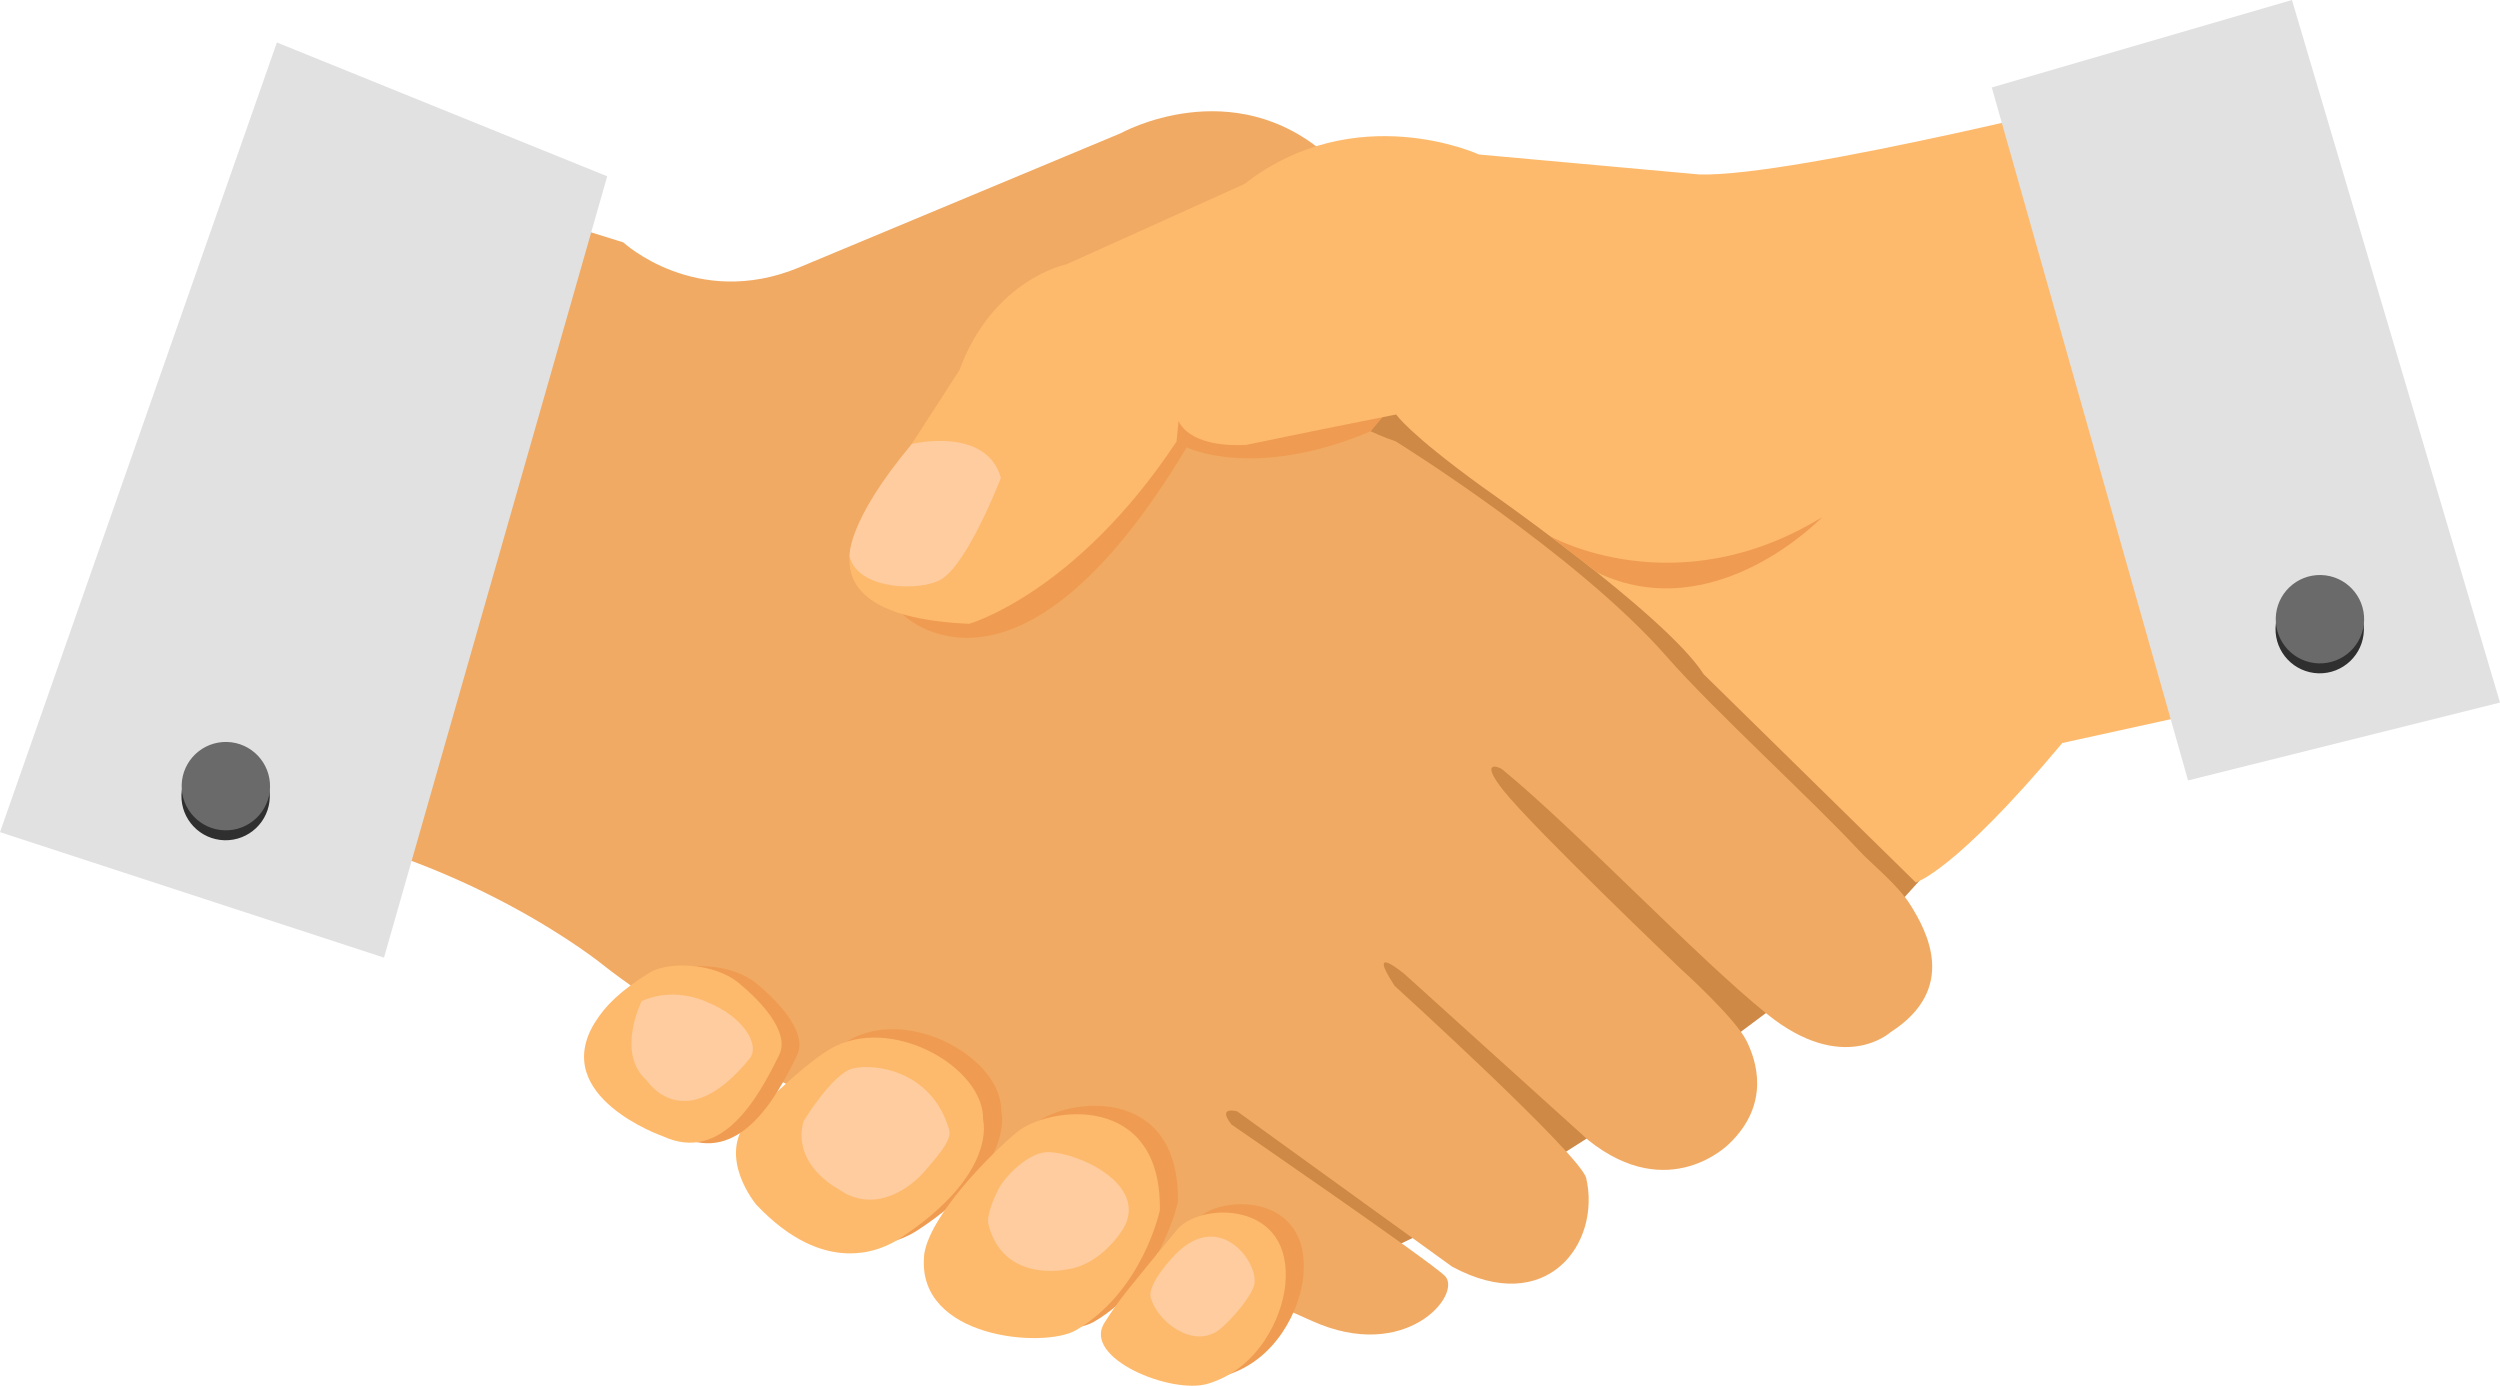
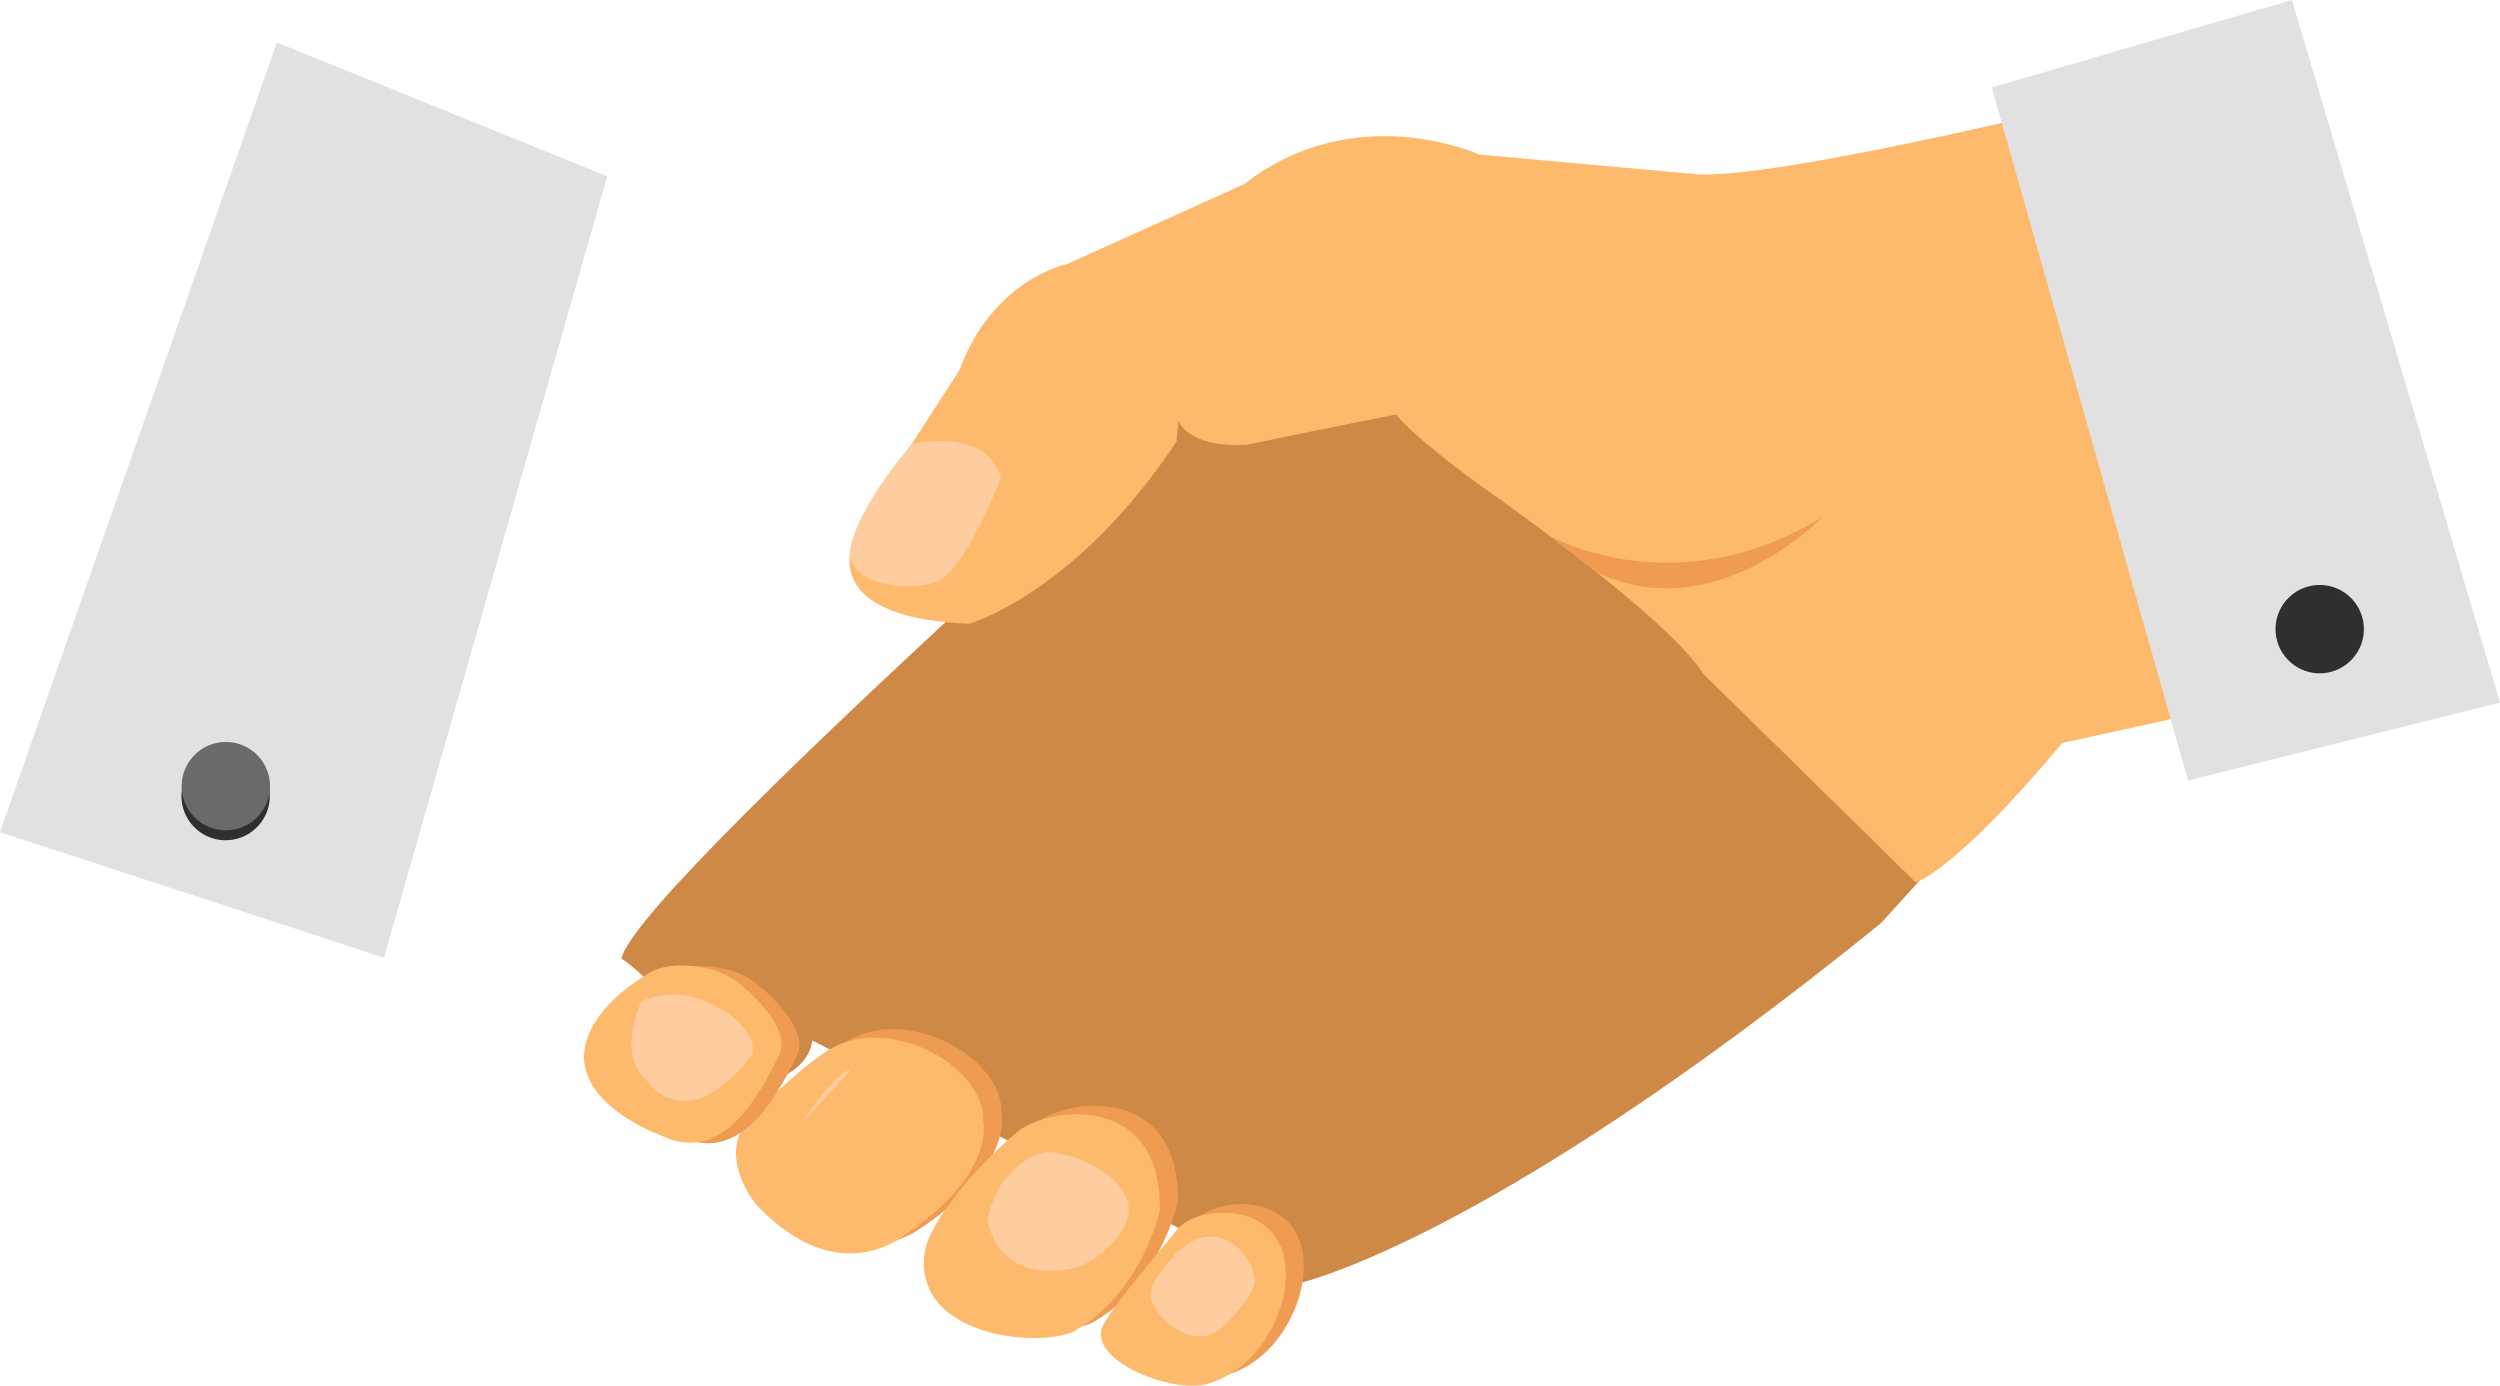
<svg xmlns="http://www.w3.org/2000/svg" id="Layer_2" data-name="Layer 2" viewBox="0 0 218.95 121.36">
  <defs>
    <style>
      .cls-1 {
        fill: #fecc9f;
      }

      .cls-1, .cls-2, .cls-3, .cls-4, .cls-5, .cls-6, .cls-7, .cls-8 {
        stroke-width: 0px;
      }

      .cls-2 {
        fill: #2f2f2f;
      }

      .cls-3 {
        fill: #6a6a6a;
      }

      .cls-4 {
        fill: #e1e1e1;
      }

      .cls-5 {
        fill: #f1aa63;
      }

      .cls-6 {
        fill: #ce8946;
      }

      .cls-7 {
        fill: #feba6c;
      }

      .cls-8 {
        fill: #ef9c52;
      }
    </style>
  </defs>
  <path class="cls-6" d="m120.94,20.22s-64.96,56.73-66.52,63.73c0,0,2.43,1.46,4.87,5.15,2.83,4.26,6.62,6.23,8.75,5.4,3.07-1.2,3.09-3.38,3.09-3.38l41.9,21.45s16.12-2.9,51.71-31.72l9.87-10.9-53.68-49.74Z" />
-   <path class="cls-5" d="m54.58,21.22s6.37,5.91,15.34,2.23l28.23-11.78s9.8-5.48,18.21,2.04c0,0-10.94,19.28,5.87,24.94,0,0,15.86,9.84,23.77,18.89,3.98,4.55,12.7,12.52,16.78,16.91,1.09,1.18,3.4,3.02,4.48,4.72,1.49,2.35,4.27,7.42-1.7,11.24,0,0-4.13,3.78-10.79-1.59-6.18-4.98-16.66-16.06-23.18-21.42-.35-.29-2.06-.87.08,1.83,2.65,3.33,15.44,15.54,15.44,15.54,0,0,4.81,4.33,5.83,6.35.9,1.77,2.14,5.57-1.51,9.06,0,0-5.23,5.34-12.32-.32l-16.09-14.54s-3.45-2.9-.88,1.02c0,0,16.32,14.84,16.78,16.84,1.32,5.71-3.45,12.24-11.75,7.75l-18.82-13.6s-1.81-.5-.49,1.16c0,0,17.53,12.05,18.7,13.27,1.52,1.61-3.43,7.64-11.65,3.93-11.72-5.28-35.52-15.13-46.87-21.19-3.99-2.13-12.07-7.49-15.13-9.92,0,0-12.26-10.06-30.45-12.71l20.21-54.35,11.9,3.7Z" />
  <path class="cls-8" d="m67.17,97.28s4.49-4.6,7.11-6.14c5.3-3.12,13.56,1.59,13.41,6.22,0,0,1.31,4.73-7.32,10.38-1.59,1.04-6.54,3.38-12.54-2.97,0,0-3.53-4.18-.66-7.49Z" />
  <path class="cls-8" d="m82.5,109.32c.29-3.39,5.8-8.98,8.15-10.91,2.76-2.27,12.68-3.52,12.51,6.85,0,0-1.5,7.09-7.35,10.5-2.78,1.62-13.91.74-13.3-6.45Z" />
  <path class="cls-8" d="m104.68,106.94c1.96-2.39,10.22-2.61,9.46,4.88-.29,2.84-2.35,7.31-6.78,8.63-3.22.96-11-2.25-9.06-5.33,1.34-2.12,1.94-2.77,6.38-8.18Z" />
  <path class="cls-7" d="m65.58,98.02s4.49-4.6,7.11-6.14c5.3-3.12,13.56,1.59,13.41,6.22,0,0,1.31,4.73-7.32,10.38-1.6,1.04-6.54,3.38-12.54-2.97,0,0-3.53-4.18-.66-7.49Z" />
-   <path class="cls-8" d="m79.01,53.77s10.04,10.25,24.92-14.59c0,0,5.88,2.92,16.12-1.41l2.38-2.84s-19.66-.38-19.62,0c.04.39-23.8,18.84-23.8,18.84Z" />
  <path class="cls-7" d="m80.92,110.06c.29-3.39,5.8-8.98,8.15-10.91,2.76-2.27,12.68-3.52,12.51,6.85,0,0-1.5,7.09-7.35,10.5-2.78,1.62-13.91.74-13.3-6.45Z" />
  <path class="cls-7" d="m103.1,107.68c1.96-2.39,10.22-2.61,9.46,4.88-.29,2.84-2.35,7.31-6.78,8.63-3.22.96-11-2.25-9.06-5.33,1.34-2.12,1.94-2.77,6.38-8.18Z" />
  <path class="cls-8" d="m53.67,89.59c.9-1.46,2.25-2.8,4.81-4.37,1.55-.95,5.55-.89,7.74.89,1.57,1.28,4.62,4.2,3.58,6.33-1.96,4.04-5.12,9.45-10.17,7.13,0,0-9.98-3.47-5.97-9.97Z" />
  <path class="cls-7" d="m52.11,89.54c.9-1.46,2.25-2.8,4.81-4.37,1.55-.95,5.55-.89,7.74.89,1.57,1.28,4.62,4.2,3.58,6.33-1.97,4.04-5.12,9.45-10.17,7.13,0,0-9.98-3.47-5.97-9.97Z" />
  <polygon class="cls-4" points="53.18 15.44 33.63 83.87 0 72.88 24.25 3.72 53.18 15.44" />
  <path class="cls-1" d="m56.2,87.67s-2.29,4.57.45,6.96c0,0,3.27,5.11,9-1.92.95-1.17-.54-3.64-3.58-4.88,0,0-2.84-1.52-5.87-.15Z" />
-   <path class="cls-1" d="m70.37,98.2s2.52-4.14,4.27-4.61c1.8-.48,6.97.06,8.5,5.4.26.92-1.31,2.57-2.04,3.45-1.34,1.64-4.56,3.94-7.68,1.69,0,0-4.09-2.09-3.05-5.93Z" />
+   <path class="cls-1" d="m70.37,98.2s2.52-4.14,4.27-4.61Z" />
  <path class="cls-1" d="m87.43,104.17c.63-1.22,2.73-3.31,4.39-3.27,2.74.07,8.73,2.87,6.58,6.66,0,0-1.85,3.21-4.99,3.62,0,0-5.51,1.23-6.84-3.93-.2-.77.5-2.37.86-3.08Z" />
  <path class="cls-1" d="m100.79,113.65c.53,2.04,3.62,4.47,5.89,2.88.92-.65,2.94-2.94,3.17-4.04.39-1.86-2.8-6.29-6.51-3.01-.87.78-2.85,3.04-2.56,4.17Z" />
  <path class="cls-7" d="m129.53,13.53s-10.83-4.98-20.55,2.59l-15.58,7.03s-6.43,1.27-9.38,9.28l-8.29,12.83s-6.49,8.7,9.15,9.37c0,0,9.33-2.63,18.16-15.96l.18-1.82s.72,2.37,5.94,2.11c0,0,5.51-1.16,13.12-2.66,0,0,1,1.59,7.53,6.33,0,0,16.02,11.14,19.4,16.42l18.57,18.23s3.35-.87,12.84-12.21l18.5-4.06-12.18-53.02s-29.68,7.51-38.09,7.29l-19.33-1.75Z" />
  <polygon class="cls-4" points="174.44 7.66 191.63 68.35 218.95 61.53 200.73 0 174.44 7.66" />
  <path class="cls-1" d="m79.86,38.88s6.51-1.57,7.8,2.97c0,0-2.86,7.43-5.2,8.87-1.81,1.11-7.33.96-8.05-1.98,0,0-.31-2.98,5.44-9.85Z" />
  <path class="cls-8" d="m135.77,46.96s10.96,6.21,23.82-1.67c0,0-9.39,9.8-19.73,4.84l-4.09-3.17Z" />
  <g>
    <path class="cls-2" d="m23.63,69.82c-.06,2.14-1.83,3.82-3.97,3.77-2.14-.06-3.82-1.83-3.77-3.97.06-2.14,1.83-3.82,3.97-3.77,2.14.06,3.82,1.83,3.77,3.97Z" />
    <path class="cls-3" d="m23.65,68.95c-.06,2.14-1.83,3.82-3.97,3.77-2.14-.06-3.82-1.83-3.77-3.97.06-2.14,1.83-3.82,3.97-3.77,2.14.06,3.82,1.83,3.77,3.97Z" />
  </g>
  <g>
    <path class="cls-2" d="m207.03,55.2c-.06,2.14-1.83,3.82-3.97,3.77-2.14-.06-3.82-1.83-3.77-3.97.06-2.14,1.83-3.82,3.97-3.77,2.14.06,3.82,1.83,3.77,3.97Z" />
-     <path class="cls-3" d="m207.05,54.33c-.06,2.14-1.83,3.82-3.97,3.77-2.14-.06-3.82-1.83-3.77-3.97.06-2.14,1.83-3.82,3.97-3.77,2.14.06,3.82,1.83,3.77,3.97Z" />
  </g>
</svg>